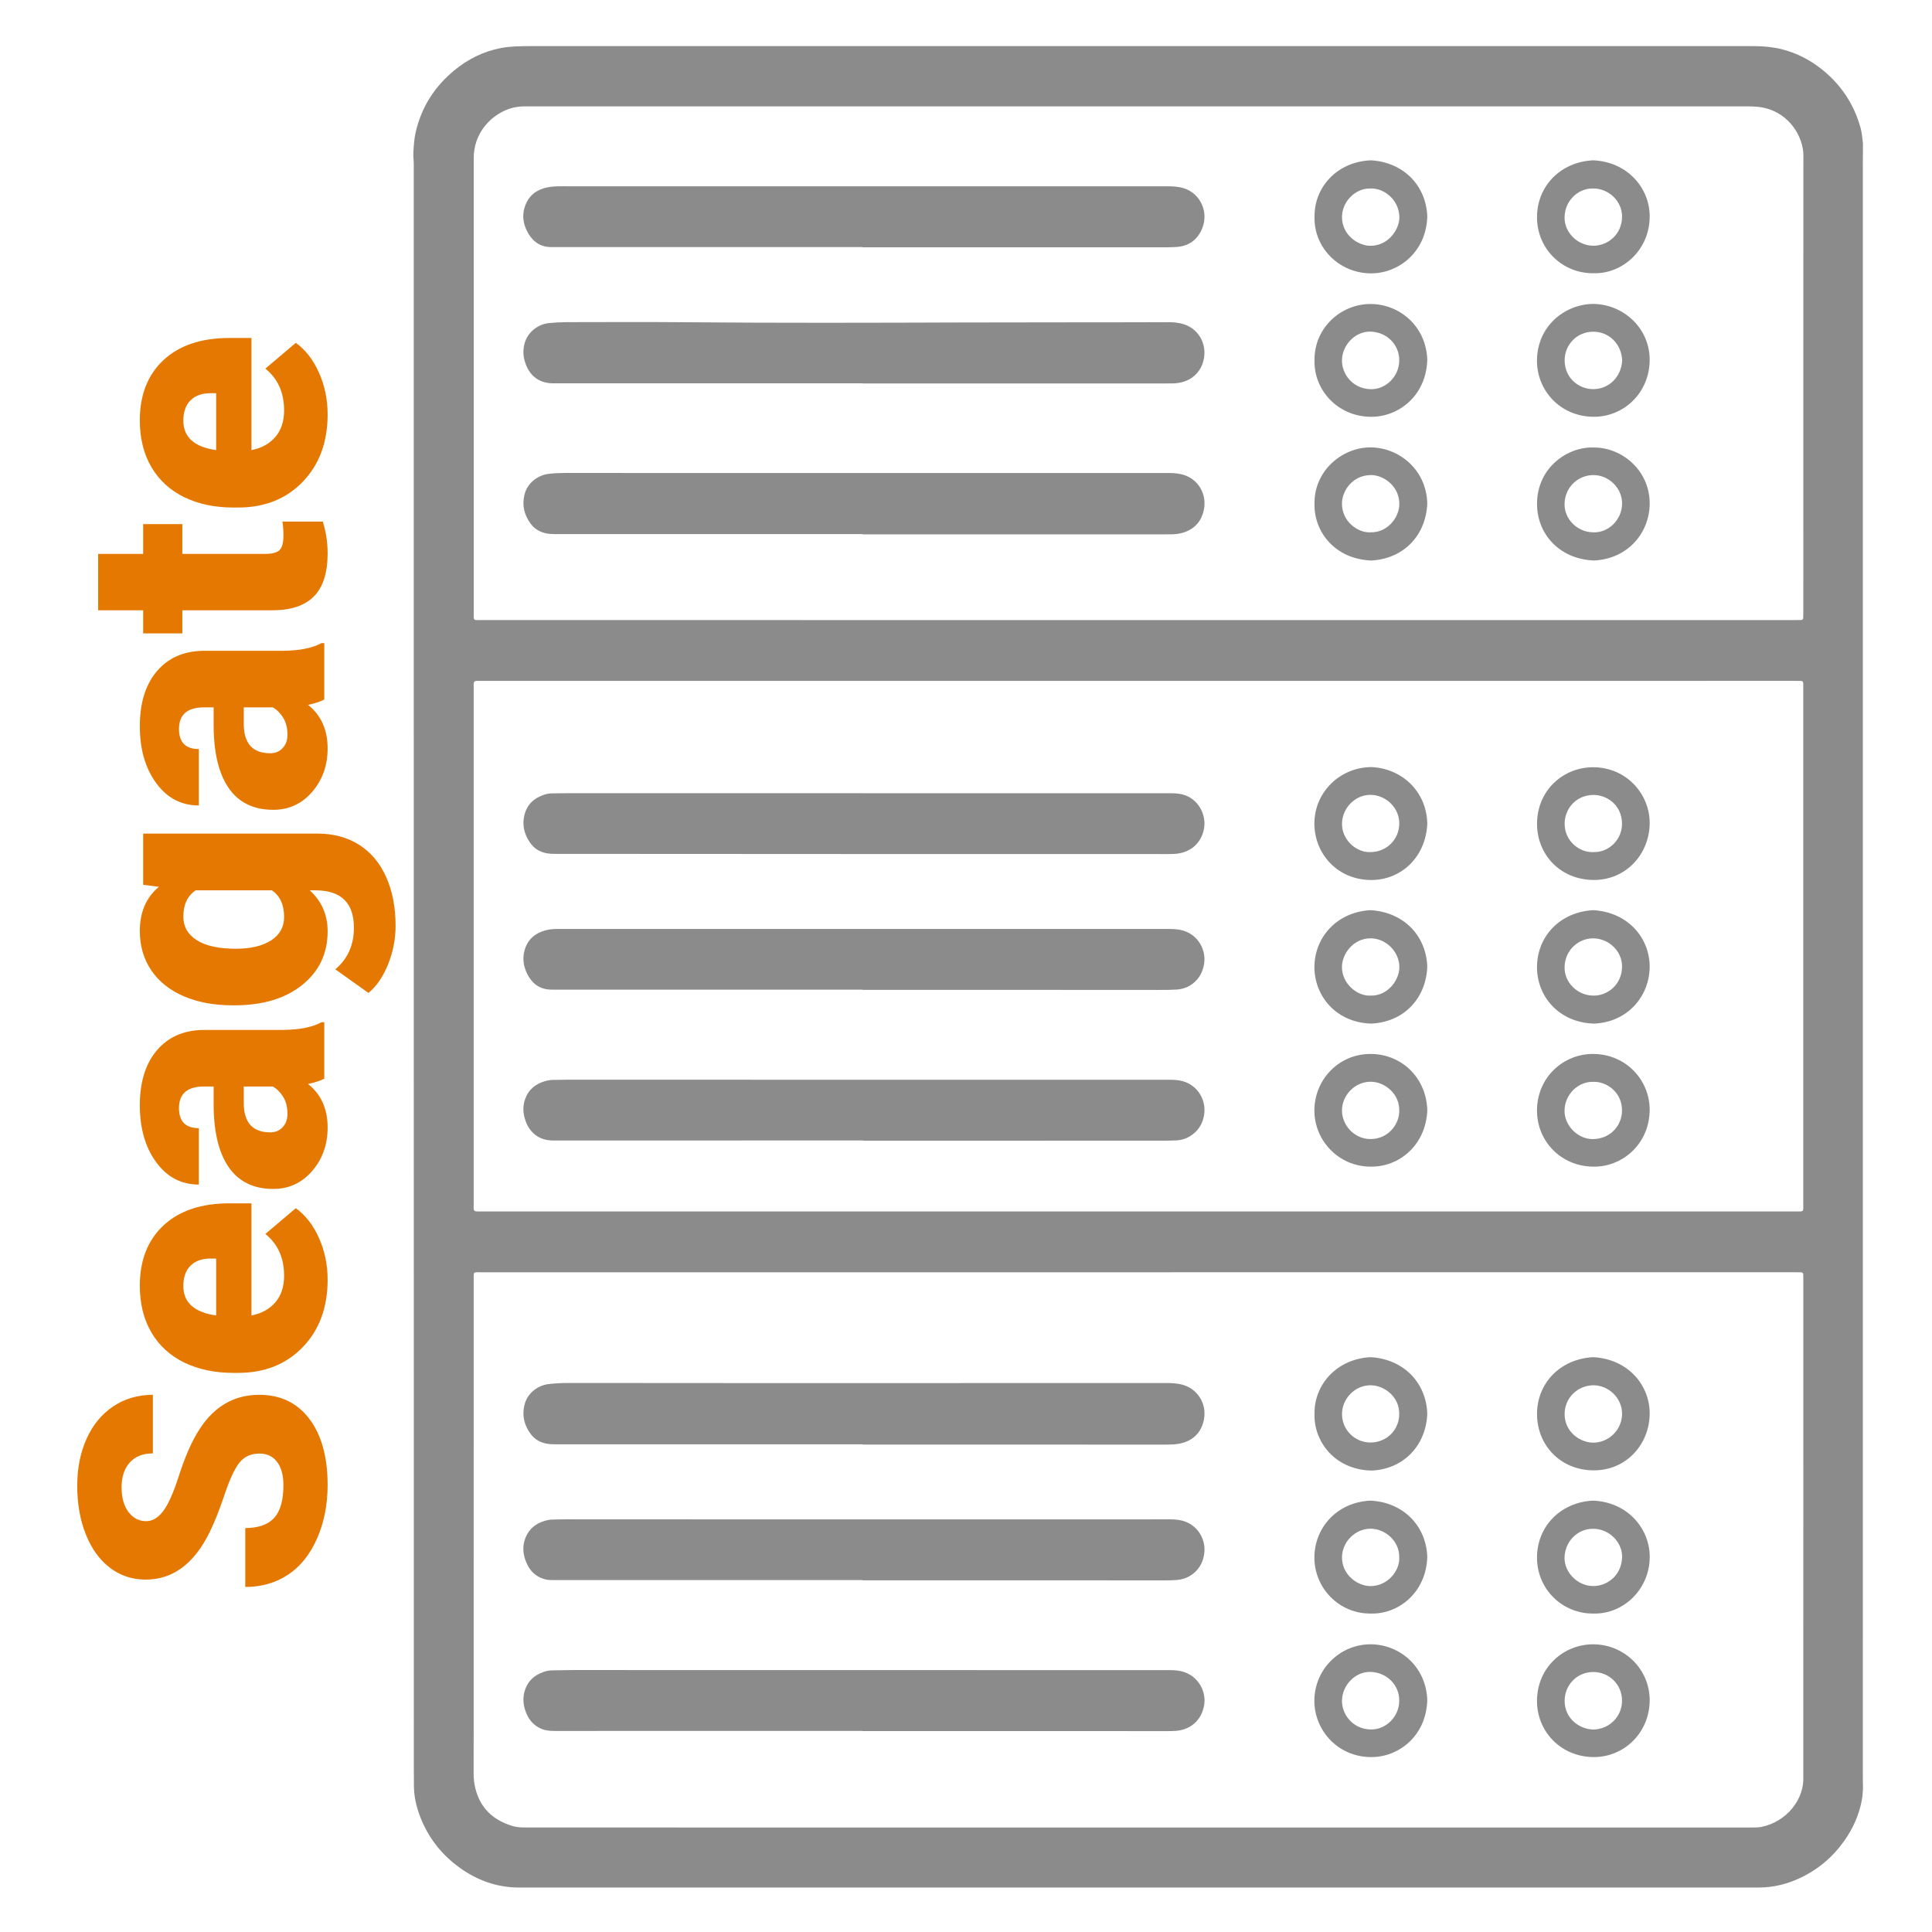
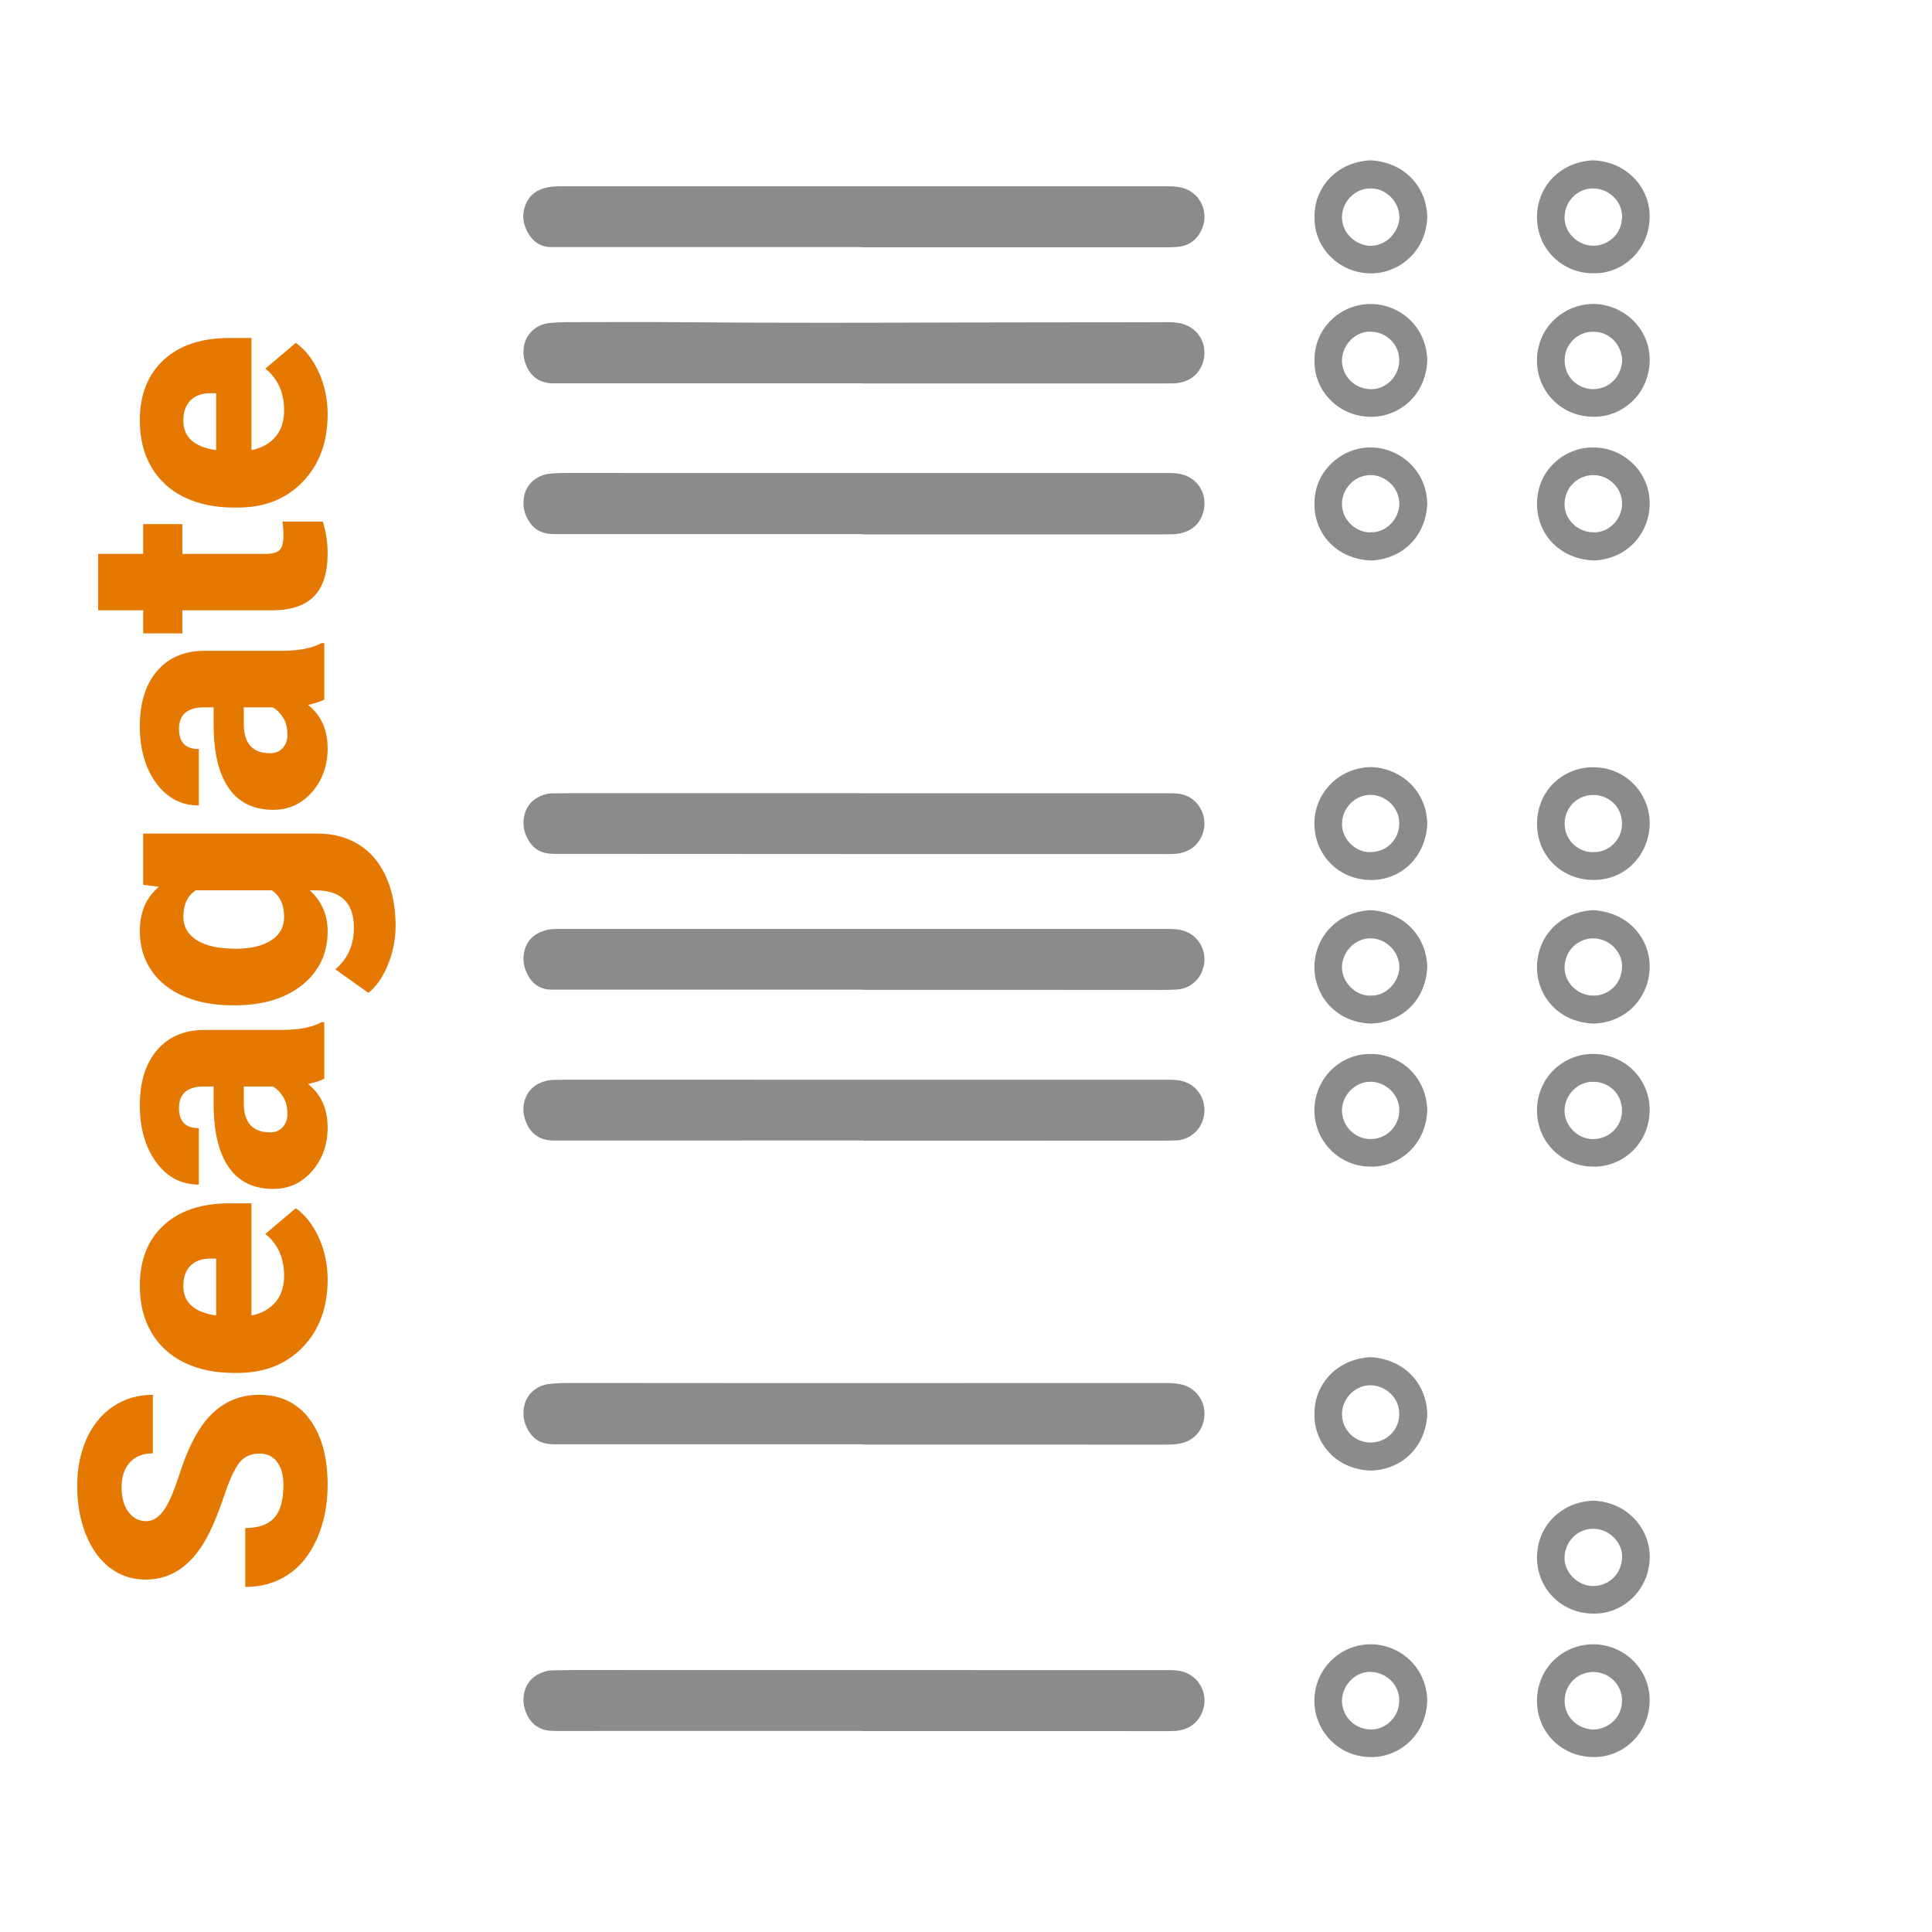
<svg xmlns="http://www.w3.org/2000/svg" width="100%" height="100%" viewBox="0 0 1560 1560" version="1.1" xml:space="preserve" style="fill-rule:evenodd;clip-rule:evenodd;stroke-linejoin:round;stroke-miterlimit:2;">
  <path d="M209.536,1173.68c-6.938,-0 -12.344,2.455 -16.219,7.366c-3.874,4.91 -7.883,13.537 -12.028,25.881c-4.145,12.344 -8.154,22.435 -12.029,30.274c-12.524,25.499 -29.733,38.248 -51.628,38.248c-10.902,0 -20.52,-3.176 -28.854,-9.528c-8.335,-6.352 -14.822,-15.34 -19.462,-26.963c-4.64,-11.623 -6.961,-24.688 -6.961,-39.194c0,-14.146 2.523,-26.828 7.569,-38.045c5.046,-11.218 12.231,-19.935 21.557,-26.152c9.325,-6.217 19.98,-9.325 31.963,-9.325l-0,47.303c-8.019,-0 -14.236,2.455 -18.651,7.365c-4.415,4.911 -6.622,11.556 -6.622,19.935c-0,8.47 1.869,15.16 5.608,20.07c3.74,4.911 8.492,7.366 14.259,7.366c5.046,0 9.618,-2.703 13.718,-8.109c4.099,-5.406 8.334,-14.912 12.704,-28.517c4.37,-13.605 9.078,-24.778 14.123,-33.518c12.254,-21.264 29.148,-31.895 50.682,-31.895c17.21,-0 30.725,6.487 40.546,19.461c9.821,12.975 14.731,30.77 14.731,53.385c0,15.948 -2.86,30.387 -8.582,43.316c-5.721,12.93 -13.56,22.661 -23.516,29.193c-9.956,6.533 -21.422,9.799 -34.396,9.799l-0,-47.574c10.542,0 18.313,-2.725 23.313,-8.176c5.001,-5.452 7.501,-14.304 7.501,-26.558c0,-7.839 -1.689,-14.033 -5.068,-18.583c-3.379,-4.55 -8.131,-6.825 -14.258,-6.825Z" style="fill:#e57800;fill-rule:nonzero;" />
  <path d="M264.542,1033.26c0,22.435 -6.69,40.591 -20.07,54.466c-13.38,13.876 -30.792,20.814 -52.236,20.814l-3.784,-0c-14.957,-0 -28.157,-2.771 -39.599,-8.312c-11.443,-5.541 -20.296,-13.628 -26.558,-24.26c-6.262,-10.632 -9.393,-23.246 -9.393,-37.842c0,-20.544 6.375,-36.762 19.124,-48.655c12.749,-11.893 30.522,-17.84 53.317,-17.84l17.705,-0l0,90.552c8.2,-1.622 14.642,-5.181 19.327,-10.677c4.685,-5.497 7.028,-12.615 7.028,-21.354c-0,-14.417 -5.046,-25.679 -15.137,-33.788l24.598,-20.814c7.838,5.677 14.078,13.718 18.718,24.125c4.64,10.407 6.96,21.602 6.96,33.585Zm-116.5,5.136c-0,13.335 8.83,21.264 26.489,23.787l0,-45.952l-3.514,-0c-7.298,-0.18 -12.952,1.667 -16.961,5.541c-4.01,3.875 -6.014,9.416 -6.014,16.624Z" style="fill:#e57800;fill-rule:nonzero;" />
  <path d="M261.839,870.944c-2.973,1.622 -7.343,3.063 -13.109,4.325c10.542,8.379 15.812,20.092 15.812,35.139c0,13.786 -4.167,25.499 -12.501,35.14c-8.334,9.64 -18.809,14.461 -31.423,14.461c-15.858,-0 -27.841,-5.857 -35.95,-17.57c-8.109,-11.713 -12.164,-28.742 -12.164,-51.087l0,-14.056l-7.742,-0c-13.489,-0 -20.234,5.812 -20.234,17.435c-0,10.812 5.342,16.218 16.026,16.218l-0,45.546c-14.129,-0 -25.603,-6.014 -34.423,-18.043c-8.819,-12.028 -13.229,-27.368 -13.229,-46.019c0,-18.651 4.55,-33.383 13.65,-44.195c9.101,-10.812 21.58,-16.353 37.438,-16.623l64.737,-0c13.425,-0.181 23.697,-2.253 30.815,-6.217l2.297,-0l0,45.546Zm-29.733,28.517c0,-5.677 -1.216,-10.384 -3.649,-14.123c-2.433,-3.74 -5.181,-6.42 -8.244,-8.042l-23.382,-0l0,13.245c0,15.858 7.118,23.787 21.354,23.787c4.145,-0 7.501,-1.397 10.069,-4.19c2.568,-2.793 3.852,-6.352 3.852,-10.677Z" style="fill:#e57800;fill-rule:nonzero;" />
  <path d="M187.641,811.747c-14.777,0 -27.841,-2.432 -39.194,-7.298c-11.353,-4.865 -20.115,-11.848 -26.287,-20.948c-6.172,-9.101 -9.258,-19.687 -9.258,-31.761c0,-15.227 5.136,-27.12 15.407,-35.68l-12.704,-1.622l0,-41.356l140.693,-0c12.885,-0 24.08,2.996 33.585,8.987c9.506,5.992 16.804,14.664 21.895,26.017c5.091,11.353 7.636,24.508 7.636,39.464c0,10.722 -2.027,21.106 -6.082,31.153c-4.054,10.046 -9.325,17.727 -15.813,23.043l-26.76,-19.056c10.002,-8.47 15.002,-19.642 15.002,-33.518c0,-20.183 -10.361,-30.274 -31.085,-30.274l-4.595,0c9.641,8.74 14.461,19.777 14.461,33.112c0,17.84 -6.825,32.257 -20.475,43.249c-13.65,10.992 -31.918,16.488 -54.804,16.488l-1.622,0Zm2.838,-45.681c11.984,0 21.467,-2.252 28.45,-6.757c6.983,-4.506 10.474,-10.813 10.474,-18.922c-0,-9.821 -3.289,-16.984 -9.866,-21.489l-61.494,0c-6.668,4.415 -10.001,11.488 -10.001,21.219c-0,8.109 3.626,14.461 10.879,19.056c7.253,4.596 17.773,6.893 31.558,6.893Z" style="fill:#e57800;fill-rule:nonzero;" />
  <path d="M261.839,564.825c-2.973,1.622 -7.343,3.064 -13.109,4.325c10.542,8.379 15.812,20.093 15.812,35.139c0,13.786 -4.167,25.499 -12.501,35.14c-8.334,9.641 -18.809,14.461 -31.423,14.461c-15.858,0 -27.841,-5.856 -35.95,-17.57c-8.109,-11.713 -12.164,-28.742 -12.164,-51.087l0,-14.056l-7.742,0c-13.489,0 -20.234,5.812 -20.234,17.435c-0,10.812 5.342,16.218 16.026,16.218l-0,45.546c-14.129,0 -25.603,-6.014 -34.423,-18.043c-8.819,-12.028 -13.229,-27.368 -13.229,-46.019c0,-18.651 4.55,-33.382 13.65,-44.194c9.101,-10.812 21.58,-16.354 37.438,-16.624l64.737,-0c13.425,-0.18 23.697,-2.253 30.815,-6.217l2.297,-0l0,45.546Zm-29.733,28.517c0,-5.676 -1.216,-10.384 -3.649,-14.123c-2.433,-3.739 -5.181,-6.42 -8.244,-8.042l-23.382,0l0,13.245c0,15.858 7.118,23.787 21.354,23.787c4.145,-0 7.501,-1.397 10.069,-4.19c2.568,-2.793 3.852,-6.352 3.852,-10.677Z" style="fill:#e57800;fill-rule:nonzero;" />
  <path d="M79.249,447.243l36.356,0l0,-24.057l31.626,0l-0,24.057l66.9,0c5.496,0 9.325,-0.991 11.488,-2.973c2.162,-1.982 3.243,-5.902 3.243,-11.758c0,-4.505 -0.27,-8.29 -0.811,-11.353l32.572,-0c2.613,8.199 3.919,16.759 3.919,25.679c0,15.677 -3.694,27.255 -11.082,34.734c-7.388,7.478 -18.606,11.217 -33.653,11.217l-72.576,0l-0,18.651l-31.626,0l0,-18.651l-36.356,0l0,-45.546Z" style="fill:#e57800;fill-rule:nonzero;" />
  <path d="M264.542,334.527c0,22.435 -6.69,40.59 -20.07,54.466c-13.38,13.875 -30.792,20.813 -52.236,20.813l-3.784,0c-14.957,0 -28.157,-2.771 -39.599,-8.312c-11.443,-5.541 -20.296,-13.628 -26.558,-24.259c-6.262,-10.632 -9.393,-23.247 -9.393,-37.843c0,-20.543 6.375,-36.761 19.124,-48.655c12.749,-11.893 30.522,-17.84 53.317,-17.84l17.705,0l0,90.552c8.2,-1.622 14.642,-5.181 19.327,-10.677c4.685,-5.496 7.028,-12.614 7.028,-21.354c-0,-14.416 -5.046,-25.679 -15.137,-33.788l24.598,-20.813c7.838,5.676 14.078,13.718 18.718,24.124c4.64,10.407 6.96,21.602 6.96,33.586Zm-116.5,5.135c-0,13.335 8.83,21.264 26.489,23.787l0,-45.952l-3.514,0c-7.298,-0.18 -12.952,1.667 -16.961,5.542c-4.01,3.874 -6.014,9.415 -6.014,16.623Z" style="fill:#e57800;fill-rule:nonzero;" />
  <g>
-     <path d="M1504.25,115.892c-0.03,5.59 -0.09,11.18 -0.09,16.77l0,868.45c0,144.82 -0.02,289.64 -0.02,434.46c0,3.03 0.08,6.06 0.13,9.1c-0.28,2.86 -0.37,5.75 -0.88,8.56c-2.2,12.15 -7.16,23.17 -14.27,33.2c-9.25,13.04 -21.07,23.1 -35.55,29.93c-10.69,5.04 -21.92,7.74 -33.81,7.74c-333.53,-0.02 -667.06,-0.02 -1000.59,-0.01c-18.43,-0 -34.8,-6.13 -49.4,-17.04c-14.03,-10.47 -24.33,-23.92 -30.58,-40.34c-2.97,-7.81 -4.86,-15.88 -4.97,-24.29c-0.06,-4.96 -0.07,-9.91 -0.07,-14.87c-0.02,-330.33 -0.04,-660.66 -0.06,-990.99c0,-101.37 0.02,-202.74 0,-304.11c0,-3.19 -0.51,-6.4 -0.31,-9.57c0.34,-5.41 0.65,-10.84 1.87,-16.16c4.64,-20.22 15.22,-36.72 31.15,-49.88c11.05,-9.13 23.54,-15.31 37.63,-18.04c3.75,-0.73 7.59,-1.1 11.4,-1.31c4.79,-0.26 9.59,-0.25 14.38,-0.25c322.34,-0.01 644.67,-0.01 967.01,-0.01c6.56,-0 13.11,-0.04 19.67,0.02c7.36,0.07 14.69,0.71 21.84,2.51c11.64,2.93 22.16,8.26 31.57,15.63c15.84,12.4 26.58,28.3 31.99,47.75c1.18,4.2 1.49,8.48 1.96,12.75Zm-584.91,911.4c-176.68,-0 -353.35,-0 -530.03,0.01c-7.8,-0 -6.83,-0.98 -6.83,6.91c-0.02,119.28 -0.02,238.55 -0.02,357.83c0,13.27 0,26.54 -0.03,39.81c-0.01,4.02 0.38,8.01 1.32,11.88c3.88,16.1 14.34,25.91 29.92,30.63c4.98,1.51 10.12,1.24 15.23,1.24c88.58,0.01 177.16,0.03 265.74,0.03c239.99,0.01 479.99,0.01 719.98,-0.01c2.55,-0 5.16,0.01 7.64,-0.49c20.82,-4.22 34.85,-22.84 33.81,-40.77c0.01,-133.83 0.03,-267.65 0.04,-401.48c0,-1.28 0,-2.56 -0.06,-3.84c-0.05,-1.16 -0.76,-1.7 -1.87,-1.72c-1.76,-0.03 -3.52,-0.04 -5.28,-0.04c-176.53,0.01 -353.05,0.01 -529.56,0.01Zm0.1,-477.52c-176.52,-0 -353.05,-0 -529.57,0.01c-8.4,-0 -7.38,-0.82 -7.39,7.45c-0.02,137.83 -0.02,275.66 0,413.49c0,8.21 -1.04,7.46 7.39,7.46c186.76,-0 373.52,-0.01 560.27,-0.01c166.45,-0 332.9,0.01 499.35,-0c7.42,-0 6.57,0.77 6.57,-6.74c0.01,-138.31 0.01,-276.62 0.01,-414.93c0,-1.44 0.03,-2.88 -0.03,-4.32c-0.08,-1.84 -0.5,-2.31 -2.24,-2.38c-1.76,-0.07 -3.52,-0.04 -5.28,-0.04c-176.35,0.01 -352.72,0.01 -529.08,0.01Zm-0.58,-49.09l530.03,-0c1.76,-0 3.52,-0.01 5.28,-0.04c1.11,-0.02 1.82,-0.55 1.86,-1.72c0.05,-1.76 0.06,-3.52 0.06,-5.28c0.01,-118.96 0.03,-237.91 0.04,-356.87c0,-3.68 0.01,-7.35 0.03,-11.03c0.08,-14.56 -10.68,-34.16 -32.05,-38.75c-5.38,-1.16 -10.8,-1.1 -16.22,-1.11c-28.78,-0.03 -57.56,0.04 -86.34,0.04l-648.5,-0c-82.98,-0 -165.96,-0.01 -248.94,-0.04c-4.68,-0 -9.23,0.6 -13.64,2.22c-15.01,5.53 -27.97,19.85 -27.96,39.68c0.05,121.99 0,243.99 0.01,365.98c0,7.91 -0.99,6.9 6.82,6.9c176.48,0.02 353,0.02 529.52,0.02Z" style="fill:#8b8b8b;fill-rule:nonzero;" />
    <path d="M696.517,1166.21l-247.49,0c-2.56,0 -5.09,-0.04 -7.64,-0.51c-5.47,-0.99 -9.86,-3.68 -13.1,-8.13c-5.06,-6.95 -6.87,-14.58 -4.82,-23.11c2.58,-10.72 12.14,-16.02 19.38,-16.87c5.24,-0.61 10.49,-0.9 15.77,-0.9c56.76,0.08 113.51,0.11 170.27,0.11c104.88,0.01 209.76,0 314.64,-0.06c3.39,0 6.72,0.37 9.98,1.05c12.38,2.59 21.32,14.72 18.57,28.62c-2.1,10.62 -9.3,17.37 -19.98,19.32c-3.33,0.61 -6.67,0.72 -10.02,0.72c-26.7,0 -53.4,-0.01 -80.1,-0.01l-165.47,0c0.01,-0.09 0.01,-0.16 0.01,-0.23Z" style="fill:#8b8b8b;fill-rule:nonzero;" />
-     <path d="M696.557,1275.84c-82.96,-0 -165.92,-0 -248.88,-0.01c-2.39,-0 -4.76,0.09 -7.14,-0.51c-9.01,-2.25 -14.08,-8.44 -16.72,-16.86c-1.81,-5.79 -1.7,-11.65 0.72,-17.36c2.89,-6.83 8.16,-10.91 15.07,-13.01c2.27,-0.69 4.64,-1.14 7.07,-1.14c3.52,-0.01 7.03,-0.19 10.55,-0.19c55.15,0.01 110.29,0.06 165.44,0.07c107.26,0.01 214.51,-0.01 321.77,-0.03c3.53,-0 7.01,0.23 10.44,1.13c11.6,3.05 19.43,14.69 17.38,27.29c-1.16,7.11 -4.63,12.83 -10.79,16.83c-3.45,2.24 -7.23,3.39 -11.25,3.71c-3.34,0.26 -6.71,0.32 -10.06,0.32c-30.21,-0 -60.42,-0.04 -90.63,-0.05c-50.99,-0.01 -101.98,-0 -152.97,-0l0,-0.19Z" style="fill:#8b8b8b;fill-rule:nonzero;" />
    <path d="M696.587,1397.63c-83.12,-0 -166.24,-0.01 -249.36,0.03c-4.07,0 -7.92,-0.55 -11.59,-2.41c-5.95,-3.01 -9.46,-8.04 -11.5,-14.12c-1.59,-4.74 -2.03,-9.59 -0.77,-14.61c2.15,-8.57 7.64,-13.81 15.72,-16.59c2.24,-0.77 4.63,-1.18 7.06,-1.19c5.75,-0.03 11.5,-0.26 17.26,-0.26c160.16,0.02 320.33,0.05 480.49,0.07c4.33,-0 8.59,0.23 12.74,1.72c11.23,4.03 17.91,15.92 15.47,27.6c-2.2,10.56 -9.98,18.78 -22.82,19.74c-2.55,0.19 -5.11,0.18 -7.67,0.18c-35.97,-0 -71.93,-0.02 -107.9,-0.03c-45.72,-0.01 -91.43,-0 -137.15,-0c0.02,-0.04 0.02,-0.09 0.02,-0.13Z" style="fill:#8b8b8b;fill-rule:nonzero;" />
    <path d="M1332.06,1372.88c-0.19,26.82 -21.24,46.07 -45.38,45.87c-26.69,-0.21 -45.81,-21.04 -45.63,-45.59c0.2,-27.03 21.66,-45.48 45.35,-45.46c25,0.03 45.63,19.9 45.66,45.18Zm-45.55,23.66c13.66,-0.43 23.2,-11.03 23.21,-23.24c0,-13.63 -10.9,-23.23 -23.15,-23.24c-13.47,-0.01 -23.19,10.78 -23.2,23.19c-0.02,14.49 11.86,22.91 23.14,23.29Z" style="fill:#8b8b8b;fill-rule:nonzero;" />
-     <path d="M1107.06,1302.87c-26.32,0.32 -45.87,-21.18 -45.76,-45.32c0.1,-23.59 17.71,-44.47 45.16,-45.86c25.73,1.13 44.98,19.47 46.01,45.25c-0.82,29.34 -23.67,46.52 -45.41,45.93Zm22.75,-45.22c0.37,-13.73 -11.86,-23.28 -23.04,-23.3c-12.77,-0.02 -23.22,11.03 -23.17,23.25c0.06,14.32 12.78,23.04 22.88,23.1c14.05,0.08 23.92,-12.57 23.33,-23.05Z" style="fill:#8b8b8b;fill-rule:nonzero;" />
    <path d="M1061.42,1141.82c-0.52,-23.49 17.69,-44.47 45.04,-45.97c26.35,1.33 45.24,20.21 46.01,45.83c-1.2,26.76 -20.47,44.97 -45.41,45.74c-30.35,-0.94 -46.37,-24.62 -45.64,-45.6Zm68.38,0.02c0.32,-13.65 -11.64,-23.24 -23.1,-23.3c-12.53,-0.06 -23.15,10.73 -23.09,23.36c0.06,12.63 10.27,22.82 22.91,22.86c13.03,0.04 23.28,-10.06 23.28,-22.92Z" style="fill:#8b8b8b;fill-rule:nonzero;" />
    <path d="M1286.83,1302.87c-25.43,0.3 -45.92,-19.86 -45.77,-45.45c0.15,-25.79 20.01,-44.71 45.43,-45.73c28.41,1.29 45.74,23.27 45.59,45.63c-0.18,26.29 -21.51,46.09 -45.25,45.55Zm-0.08,-68.45c-12.66,-0.32 -23.06,10.04 -23.45,23c-0.36,12.23 10.47,23.01 22.77,23.24c11.32,0.21 22.98,-8.18 23.69,-22.79c0.61,-12.38 -10.38,-23.34 -23.01,-23.45Z" style="fill:#8b8b8b;fill-rule:nonzero;" />
-     <path d="M1332.05,1141.49c-0.21,24.71 -18.78,45.73 -45.03,45.75c-27.18,0.02 -46.06,-20.56 -45.95,-45.72c0.11,-24.5 18.46,-44.24 45.45,-45.66c28.88,1.63 45.64,23.33 45.53,45.63Zm-45.55,-22.96c-12.56,0.2 -23.11,9.99 -23.15,23.23c-0.04,14.55 12.66,23.16 23.21,23.12c12.34,-0.05 23.07,-10.19 23.19,-23.18c0.12,-12.66 -10.72,-23.17 -23.25,-23.17Z" style="fill:#8b8b8b;fill-rule:nonzero;" />
    <path d="M1107.04,1418.77c-27.03,-0.12 -45.86,-21.9 -45.75,-45.59c0.12,-25.64 20.93,-45.53 45.43,-45.49c22.69,0.03 44.68,17.23 45.75,44.93c-0.9,30.1 -24.11,46.35 -45.43,46.15Zm22.77,-45.45c0.3,-11.86 -9.21,-22.84 -23.02,-23.33c-12.35,-0.44 -23.04,10.65 -23.2,23.21c-0.15,11.14 8.68,22.92 23.09,23.27c12.58,0.31 23.13,-10.54 23.13,-23.15Z" style="fill:#8b8b8b;fill-rule:nonzero;" />
    <path d="M697.067,920.862c-83.44,0 -166.88,-0.02 -250.31,0.04c-7.35,0.01 -13.42,-2.39 -18.13,-8.06c-1.86,-2.24 -3.18,-4.8 -4.17,-7.51c-2.08,-5.71 -2.58,-11.52 -0.61,-17.38c2.66,-7.93 8.31,-12.71 16.18,-14.95c2.29,-0.65 4.67,-1.06 7.09,-1.05c3.52,0.01 7.03,-0.14 10.55,-0.13c162.24,0.01 324.48,0.03 486.72,0.03c3.53,0 7.01,0.2 10.45,1.11c12.1,3.22 19.34,15.08 17.42,27.26c-1.15,7.32 -4.83,13.11 -11.17,17.1c-3.61,2.27 -7.58,3.38 -11.79,3.53c-4.63,0.16 -9.27,0.19 -13.9,0.19c-79.44,0.01 -158.88,0.01 -238.33,0.01l0,-0.19Z" style="fill:#8b8b8b;fill-rule:nonzero;" />
    <path d="M696.547,799.092l-245.99,0c-1.6,0 -3.2,-0.02 -4.8,-0.01c-9.97,0.09 -16.56,-5 -20.54,-13.75c-2.5,-5.5 -3.34,-11.23 -1.84,-17.27c2.34,-9.41 8.58,-14.63 17.6,-17.01c3.74,-0.99 7.59,-0.98 11.43,-0.98c11.67,-0.01 23.34,-0 35,-0c152.01,0.01 304.02,0.02 456.02,0.02c3.36,0 6.67,0.13 10,0.83c13.63,2.85 21.43,16.29 18.52,29c-0.94,4.12 -2.59,7.87 -5.41,11.07c-4.35,4.91 -9.84,7.6 -16.34,8.02c-4.62,0.29 -9.26,0.31 -13.9,0.31c-31.49,-0 -62.98,-0.05 -94.47,-0.05c-48.43,-0.01 -96.86,-0 -145.29,-0c0.01,-0.07 0.01,-0.13 0.01,-0.18Z" style="fill:#8b8b8b;fill-rule:nonzero;" />
    <path d="M697.247,640.522l247.04,-0c3.51,-0 6.98,0.06 10.46,0.93c12.88,3.22 20.29,17.06 17.03,29.55c-2.58,9.87 -10.4,17.87 -23.9,18.52c-3.83,0.18 -7.67,0.1 -11.51,0.1c-72.27,0 -144.55,0.01 -216.82,-0.02c-90.34,-0.03 -180.69,-0.09 -271.03,-0.14c-2.4,0 -4.77,-0.09 -7.15,-0.52c-5.67,-1.02 -10.14,-3.86 -13.37,-8.53c-4.66,-6.74 -6.57,-14.09 -4.56,-22.27c2.11,-8.59 7.73,-13.73 15.85,-16.44c2.11,-0.71 4.33,-1.09 6.6,-1.09c4,0 7.99,-0.13 11.99,-0.14c79.79,-0.01 159.58,-0.01 239.37,-0.01l0,0.06Z" style="fill:#8b8b8b;fill-rule:nonzero;" />
    <path d="M1332.05,664.572c-0.11,24.85 -18.87,46.05 -45.28,45.96c-26.46,-0.08 -45.76,-20.11 -45.68,-45.47c0.09,-27.23 21.42,-45.54 45.21,-45.55c26.81,-0.01 45.75,21.45 45.75,45.06Zm-45.61,23.44c12.49,0.55 23.43,-10.08 23.26,-23.01c-0.21,-15.38 -12.59,-23.29 -23.31,-23.12c-14.28,0.23 -23.11,11.57 -23.02,23.41c0.1,14.35 12.63,23.32 23.07,22.72Z" style="fill:#8b8b8b;fill-rule:nonzero;" />
    <path d="M1106.49,942.002c-25.78,-0.15 -45.36,-21.24 -45.18,-45.61c0.18,-24.7 19.66,-45.49 45.5,-45.38c24.59,0.1 44.89,18.8 45.66,45.47c-1.13,28.57 -23.2,46.06 -45.98,45.52Zm23.32,-45.5c0.33,-12.85 -11.34,-23.14 -23.29,-23.05c-12.8,0.1 -23.09,11.25 -22.94,23.46c0.15,11.93 10.15,22.87 23.11,22.82c15.25,-0.05 23.62,-13.33 23.12,-23.23Z" style="fill:#8b8b8b;fill-rule:nonzero;" />
    <path d="M1332.05,780.412c-0.12,24.56 -18.39,45.04 -44.89,46.1c-29.01,-0.83 -46.25,-22.58 -46.1,-45.8c0.16,-24.67 18.48,-44.28 45.32,-45.8c27.98,1.58 45.53,22.19 45.67,45.5Zm-45.42,23.48c10.84,0.28 22.94,-8.43 23.11,-23.3c0.14,-12.66 -10.85,-22.98 -23.54,-22.92c-11.07,0.05 -22.49,8.85 -22.88,23.12c-0.35,12.56 10.62,23.15 23.31,23.1Z" style="fill:#8b8b8b;fill-rule:nonzero;" />
    <path d="M1152.47,780.432c-1.03,26.52 -19.77,45.13 -45.58,46.08c-29.25,-1.1 -45.69,-23.47 -45.56,-45.81c0.14,-23.77 17.95,-44.29 45.31,-45.79c26.3,1.59 44.78,19.95 45.83,45.52Zm-45.76,23.46c13.66,0.41 23.31,-12.37 23.22,-23.16c-0.1,-12.37 -10.94,-23.17 -23.39,-23.08c-13.96,0.1 -22.91,12.64 -22.98,23.02c-0.11,13.77 12.56,23.89 23.15,23.22Z" style="fill:#8b8b8b;fill-rule:nonzero;" />
    <path d="M1286.56,942.002c-26.14,-0.13 -45.55,-20.65 -45.51,-45.28c0.04,-26.81 21.35,-46 45.7,-45.71c26.86,0.32 45.64,21.91 45.28,45.65c-0.41,27.57 -22.59,45.8 -45.47,45.34Zm-0.12,-68.47c-12.31,-0.29 -22.93,10.14 -23.15,23.16c-0.21,12.12 10.72,23.14 22.84,23.07c14.19,-0.07 23.64,-11.03 23.57,-23.25c-0.09,-15.25 -13.16,-23.44 -23.26,-22.98Z" style="fill:#8b8b8b;fill-rule:nonzero;" />
    <path d="M1107.17,619.372c24.67,0.99 44.9,19.63 45.3,45.98c-1.5,28.16 -22.56,45.8 -46.35,45.2c-28.11,-0.7 -45.76,-23.36 -44.78,-47.44c0.98,-24.14 20.84,-43.45 45.83,-43.74Zm-0.73,68.64c13.01,0.08 23.2,-10 23.41,-22.8c0.21,-12.98 -10.79,-23.21 -23.05,-23.4c-12.5,-0.19 -23.08,10.64 -23.2,23.28c-0.15,13.35 11.94,23.45 22.84,22.92Z" style="fill:#8b8b8b;fill-rule:nonzero;" />
    <path d="M696.547,431.252c-82.66,0 -165.31,0 -247.97,0.01c-2.56,0 -5.11,-0.08 -7.63,-0.61c-5.22,-1.1 -9.52,-3.69 -12.65,-8.02c-5.04,-6.97 -6.88,-14.58 -4.83,-23.11c2.49,-10.37 11.7,-15.93 19.36,-16.89c4.28,-0.54 8.58,-0.73 12.91,-0.73c162.92,0.03 325.83,0.04 488.75,0.04c4.03,0 7.97,0.42 11.8,1.67c10.92,3.56 18.35,14.94 15.81,27.81c-1.82,9.22 -7.25,15.53 -16.22,18.49c-3.33,1.1 -6.86,1.51 -10.39,1.53c-3.52,0.03 -7.03,0.03 -10.55,0.03l-238.38,0c-0.01,-0.07 -0.01,-0.15 -0.01,-0.22Z" style="fill:#8b8b8b;fill-rule:nonzero;" />
    <path d="M696.517,309.502l-247.47,0c-1.76,0 -3.53,0.06 -5.27,-0.12c-11.99,-1.24 -17.57,-9.38 -19.98,-17.43c-1.44,-4.81 -1.57,-9.68 -0.23,-14.65c2.57,-9.53 11.36,-15.63 19.78,-16.45c4.76,-0.46 9.57,-0.72 14.35,-0.73c32.13,-0.04 64.27,-0.22 96.4,0.07c74.33,0.66 148.66,0.44 222.99,0.19c55.31,-0.19 110.62,-0.03 165.92,-0.24c4.33,-0.02 8.62,0.32 12.77,1.63c10,3.16 16.64,12.21 16.74,22.7c0.1,11 -6.18,20.18 -16.24,23.58c-3.04,1.02 -6.21,1.5 -9.42,1.53c-3.84,0.04 -7.67,0.05 -11.51,0.05l-238.84,0c0.01,-0.05 0.01,-0.09 0.01,-0.13Z" style="fill:#8b8b8b;fill-rule:nonzero;" />
    <path d="M696.617,199.502l-247.44,0c-1.12,0 -2.24,-0.03 -3.36,0c-8.7,0.23 -15.07,-3.82 -19.31,-11.12c-4.6,-7.93 -5.41,-16.3 -1.4,-24.77c3.25,-6.88 9.06,-10.54 16.26,-12.19c4.23,-0.97 8.55,-1.02 12.88,-1.02c20.3,0.02 40.6,0.03 60.9,0.03c142.9,0.01 285.81,0.01 428.71,0.01c3.04,0 6.03,0.24 9.04,0.8c15.35,2.84 23.63,19.04 17.82,33.15c-3.82,9.28 -10.86,14.42 -20.92,15.04c-5.1,0.31 -10.22,0.26 -15.34,0.26c-61.38,0 -122.76,-0.02 -184.14,-0.03l-53.71,0c0.01,-0.06 0.01,-0.11 0.01,-0.16Z" style="fill:#8b8b8b;fill-rule:nonzero;" />
    <path d="M1286.35,245.392c24.87,0.25 45.76,19.94 45.68,45.2c-0.08,27.01 -21.36,46.13 -45.31,45.94c-27.02,-0.21 -45.85,-21.35 -45.68,-45.56c0.19,-27.21 21.84,-45.22 45.31,-45.58Zm23.48,45.74c-0.47,-13.45 -10.69,-23.23 -23.18,-23.3c-13.53,-0.08 -23.27,10.71 -23.27,23.09c0,14.49 11.5,23.07 22.56,23.28c13.74,0.27 23.32,-10.66 23.89,-23.07Z" style="fill:#8b8b8b;fill-rule:nonzero;" />
    <path d="M1061.42,175.402c-0.48,-23.98 18.02,-44.83 45.44,-45.95c26.33,1.48 44.83,20.31 45.61,45.65c-1.04,28.97 -23.69,45.65 -45.33,45.63c-25.83,-0.02 -46.22,-20.67 -45.72,-45.33Zm45.11,-23.21c-12.57,-0.24 -23.1,11.01 -22.93,23.41c0.21,14.49 13.26,22.93 23.11,22.87c14.42,-0.09 23.39,-13.31 23.22,-23.3c-0.24,-13.57 -12.11,-23.44 -23.4,-22.98Z" style="fill:#8b8b8b;fill-rule:nonzero;" />
    <path d="M1061.42,406.952c-0.59,-26.54 22.07,-45.65 44.97,-45.7c22.62,-0.05 45.35,17.32 46.08,45.42c-1.23,26.23 -19.52,44.62 -45.34,45.92c-30.04,-1.29 -46.29,-24.06 -45.71,-45.64Zm45.03,22.85c14.16,0.49 23.47,-12.32 23.44,-22.86c-0.03,-14.81 -13.17,-23.55 -23.11,-23.36c-15.26,0.29 -23.09,13.22 -23.21,22.79c-0.18,14.72 12.94,24.01 22.88,23.43Z" style="fill:#8b8b8b;fill-rule:nonzero;" />
    <path d="M1061.42,290.852c-0.41,-25.73 21.04,-45.5 45.4,-45.39c22.89,0.11 44.64,17.45 45.66,45.01c-0.97,29.76 -23.78,46.26 -45.53,46.08c-27.32,-0.22 -46.29,-22.2 -45.53,-45.7Zm68.39,0.45c0.39,-12.26 -9.47,-23.25 -23.28,-23.54c-12.23,-0.26 -22.69,10.71 -22.95,22.99c-0.23,10.9 8.21,22.93 22.88,23.5c12.48,0.48 23.28,-10.4 23.35,-22.95Z" style="fill:#8b8b8b;fill-rule:nonzero;" />
    <path d="M1287.07,220.622c-25.07,0.52 -46.01,-19.3 -46.01,-45.19c0,-25.55 19.46,-44.75 45.18,-45.98c28.01,1.09 45.9,22.64 45.82,45.38c-0.1,27.42 -22.34,46.33 -44.99,45.79Zm-0.7,-68.43c-11.02,-0.39 -22.81,8.9 -23.06,23.25c-0.22,12.48 10.82,23.05 23.38,22.98c11.64,-0.06 22.89,-9.15 23.05,-23.29c0.13,-12.7 -10.69,-22.99 -23.37,-22.94Z" style="fill:#8b8b8b;fill-rule:nonzero;" />
    <path d="M1286.53,361.342c23.39,-0.29 45.57,18.8 45.52,45.21c-0.05,23 -16.94,44.68 -45.03,46.03c-28.16,-1.14 -46.1,-21.76 -45.94,-46.01c0.17,-29.12 24.75,-45.91 45.45,-45.23Zm-0.14,68.47c11.78,0.64 23.1,-9.5 23.37,-22.9c0.25,-12.62 -10.56,-23.28 -23.09,-23.31c-11.94,-0.02 -22.93,9.16 -23.36,23.04c-0.38,12.52 10.47,23.14 23.08,23.17Z" style="fill:#8b8b8b;fill-rule:nonzero;" />
  </g>
</svg>